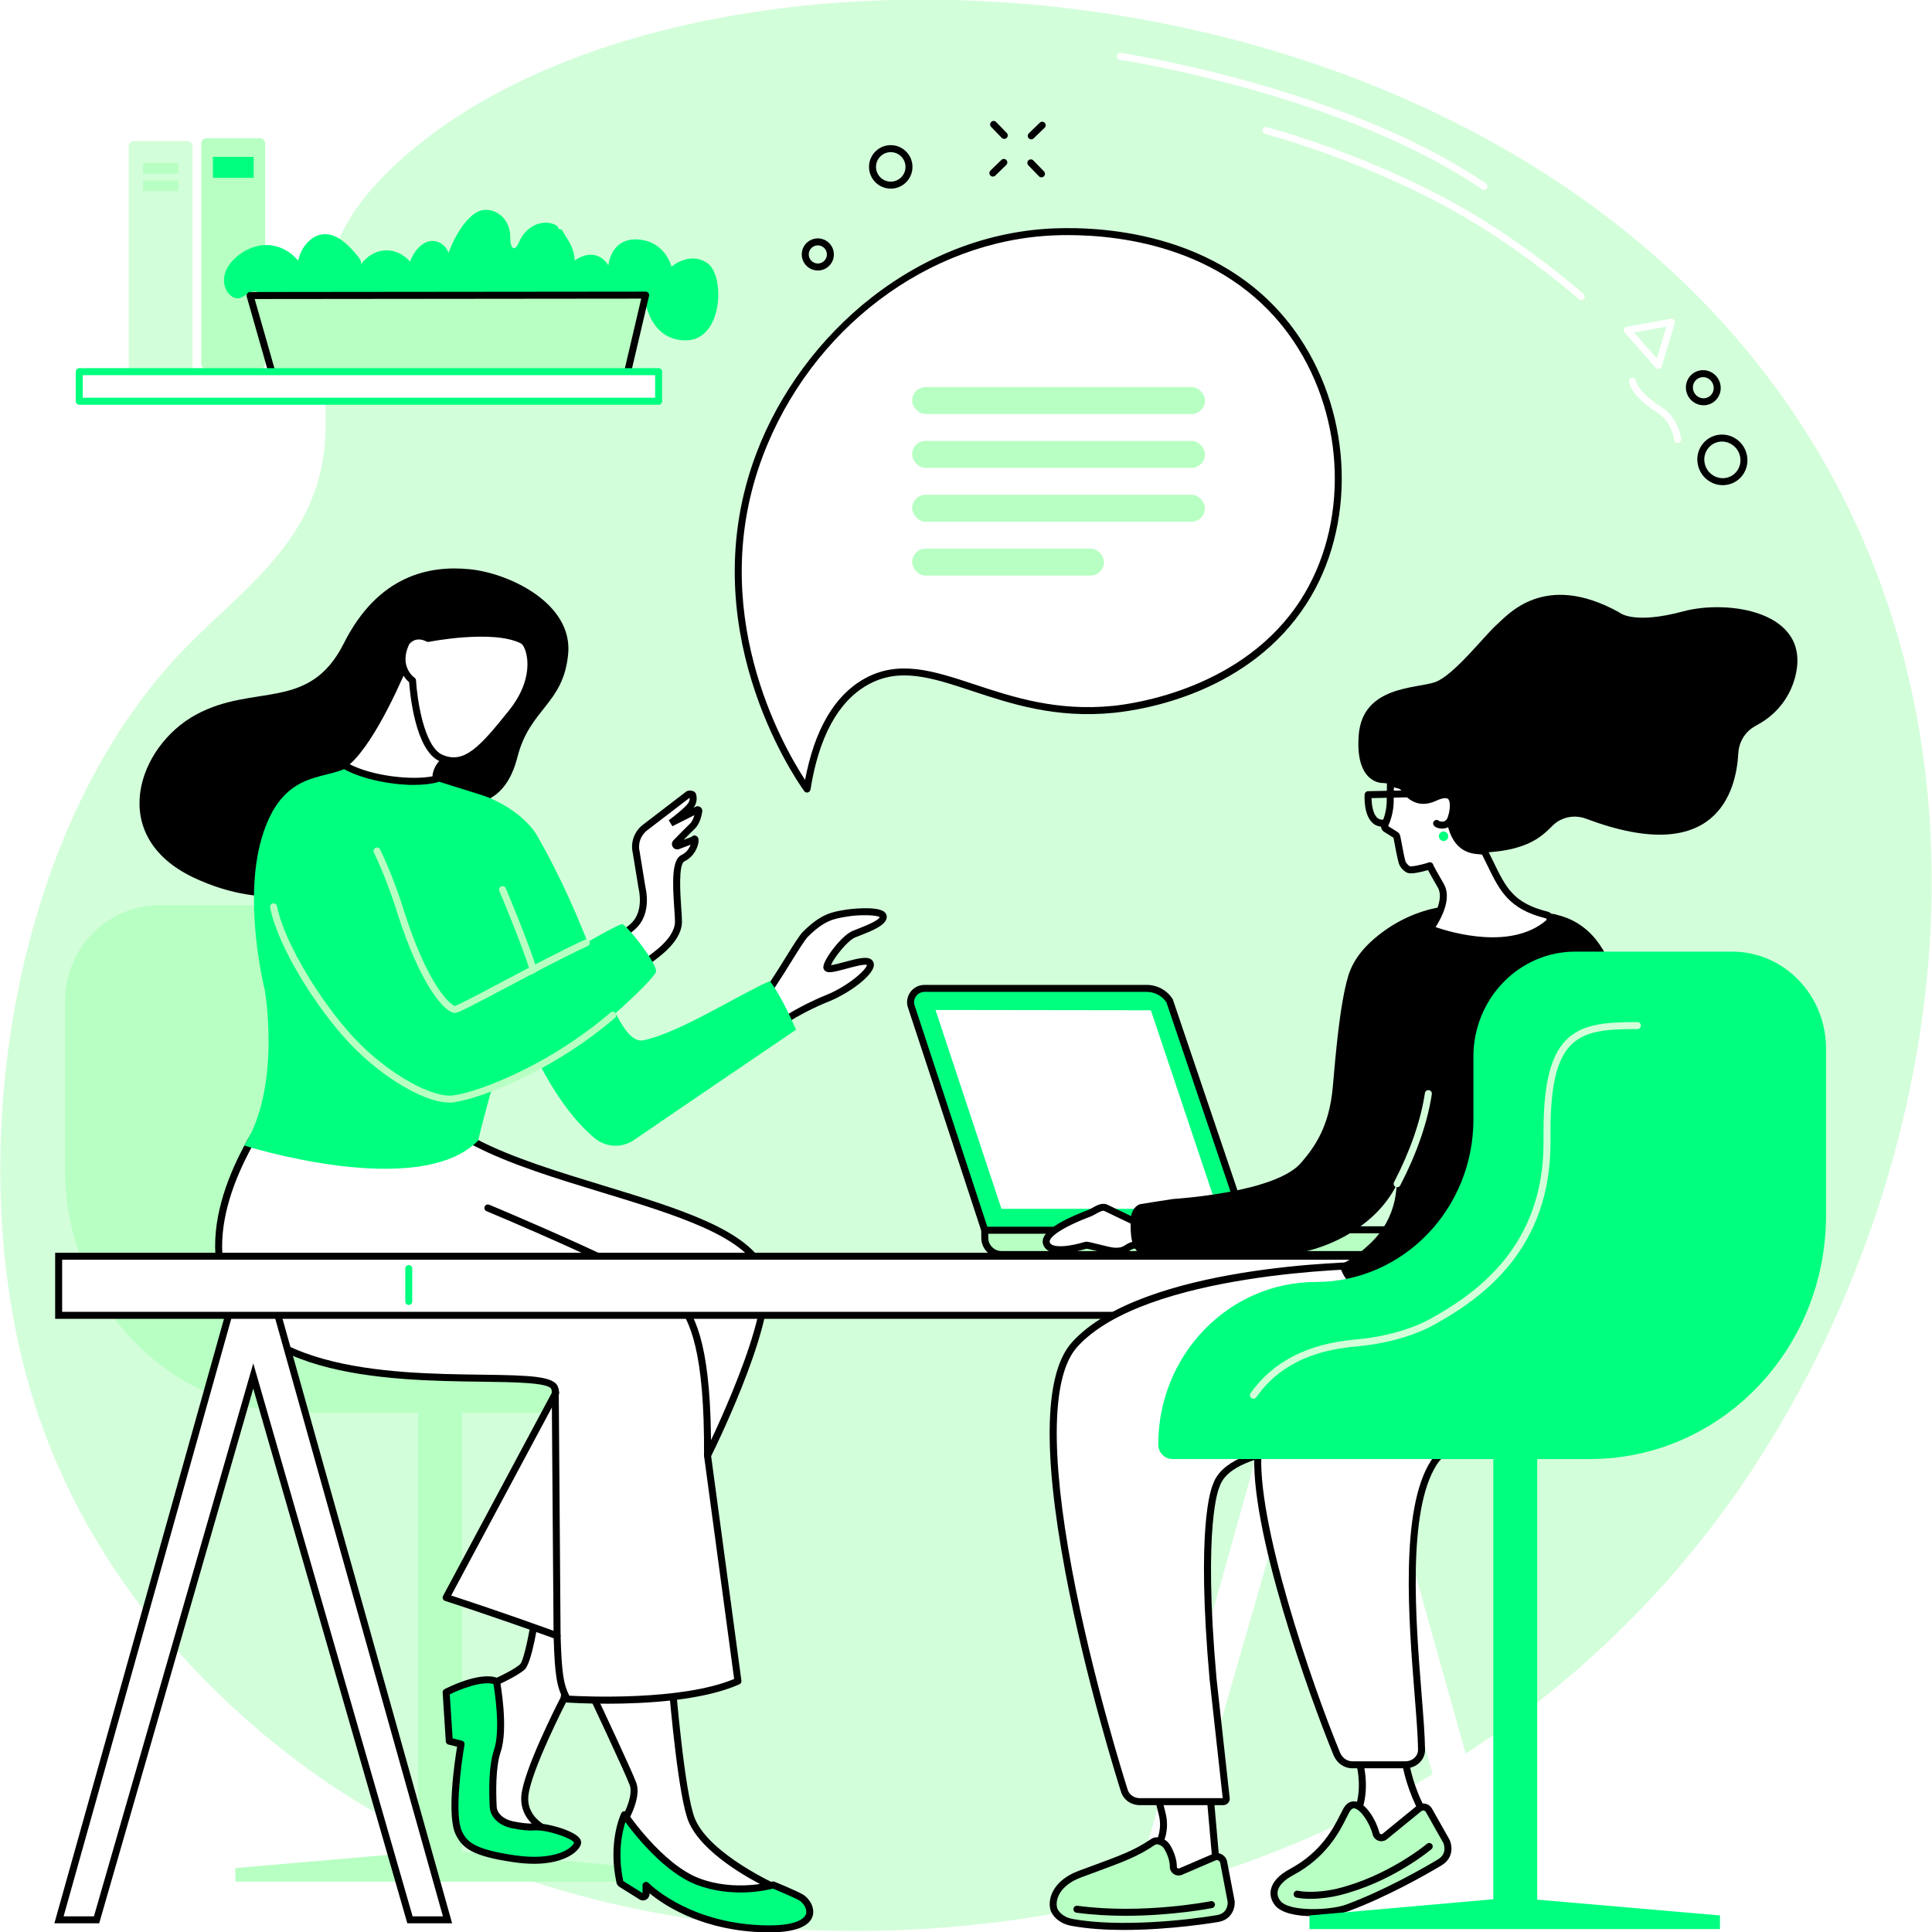
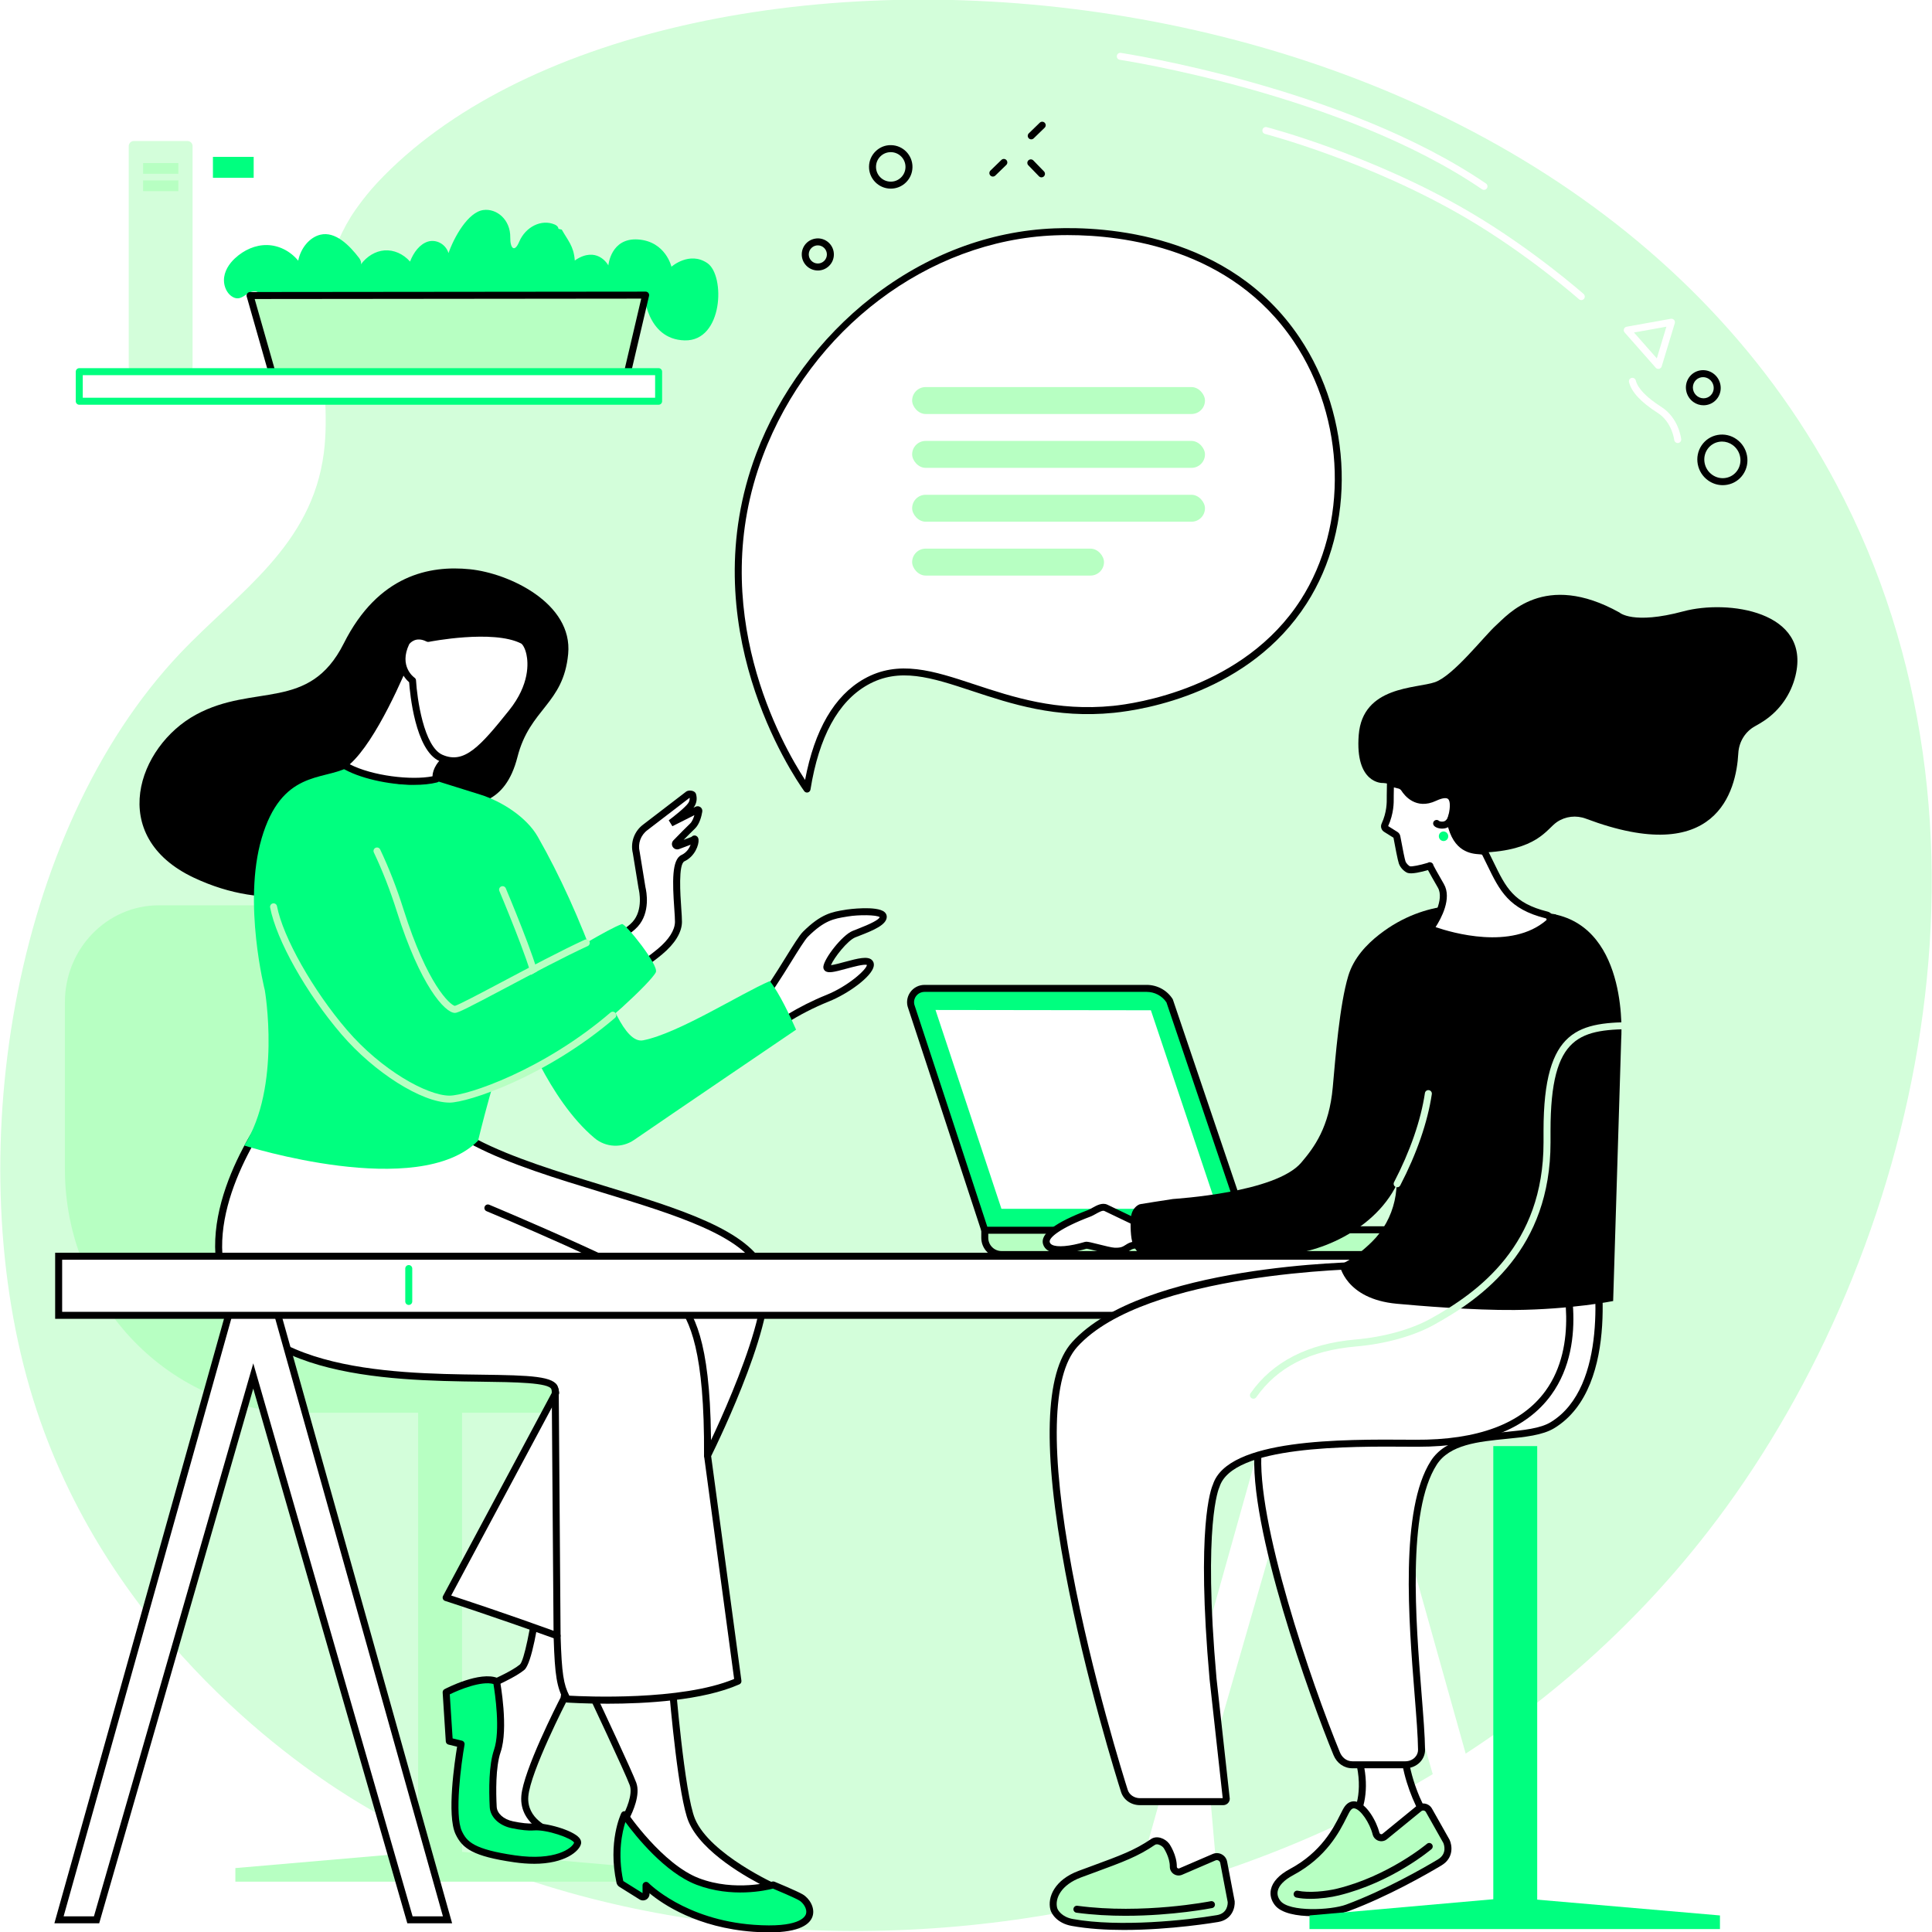
<svg xmlns="http://www.w3.org/2000/svg" width="574" height="574" viewBox="0 0 574 574" fill="none">
  <rect x="0" y="0" width="574" height="574" fill="#808080" stroke="none" />
  <g clip-path="url(#clip0_593_695)">
    <path d="M679.233 -105.233H-105.233V679.233H679.233V-105.233Z" fill="white" />
    <path d="M510.04 451.606C411.052 583.312 217.465 604.552 104.178 534.116C84.567 521.923 30.931 483.43 9.889 415.863C-12.149 345.107 3.189 247.18 53.571 194.047C70.716 175.963 92.666 162.285 96.218 134.5C99.039 112.44 89.352 88.646 104.204 64.456C104.204 64.456 107.414 59.257 112.246 54.12C194.951 -33.797 457.405 -22.227 545.548 143.8C599.688 245.781 569.948 371.908 510.043 451.612L510.04 451.606Z" fill="#D3FEDA" />
    <path d="M124.041 300.201V318.815C124.041 345.493 145.002 367.119 170.861 367.119C196.72 367.119 217.681 388.745 217.681 415.423C217.681 417.802 215.764 419.729 213.401 419.729H89.468C50.706 419.729 19.28 387.308 19.28 347.313V297.772C19.28 281.866 31.779 268.97 47.198 268.97H93.776C110.492 268.97 124.044 282.952 124.044 300.198L124.041 300.201Z" fill="#B7FFC2" />
    <path d="M137.27 415.558H124.226V557.104H137.27V415.558Z" fill="#B7FFC2" />
    <path d="M191.882 555.008L134.158 549.916H128.864L69.929 555.008V559.047H191.882V555.008Z" fill="#B7FFC2" />
    <path d="M175.279 502.056C175.279 502.056 186.663 526.193 188.066 530.011C189.469 533.83 185.882 540.103 185.882 540.103C185.882 540.103 195.861 559.605 219.721 565.058L230.537 560.935C230.537 560.935 210.191 551.898 205.531 540.784C202.287 533.049 199.607 499.464 199.607 499.464L175.282 502.056H175.279Z" fill="white" />
    <path d="M219.721 566.097C219.642 566.097 219.567 566.088 219.489 566.072C195.437 560.575 185.06 540.778 184.96 540.577C184.8 540.263 184.809 539.893 184.982 539.588C185.91 537.957 188.104 533.121 187.093 530.369C185.722 526.638 174.457 502.74 174.341 502.499C174.197 502.194 174.209 501.84 174.376 501.548C174.542 501.256 174.837 501.059 175.17 501.024L199.494 498.432C199.777 498.401 200.053 498.486 200.266 498.664C200.483 498.843 200.614 499.101 200.636 499.38C200.665 499.712 203.341 532.886 206.485 540.379C210.932 550.982 230.757 559.894 230.958 559.981C231.34 560.154 231.585 560.54 231.573 560.957C231.563 561.378 231.297 561.751 230.904 561.899L220.088 566.022C219.969 566.066 219.843 566.091 219.718 566.091L219.721 566.097ZM187.065 540.097C188.76 543.046 198.81 559.081 219.646 563.976L227.895 560.832C222.401 558.108 208.453 550.445 204.571 541.189C201.59 534.082 199.149 506.497 198.656 500.613L176.839 502.935C179.258 508.081 187.812 526.312 189.039 529.654C190.357 533.237 187.925 538.437 187.062 540.097H187.065Z" fill="black" />
    <path d="M185.518 539.149C185.518 539.149 181.599 547.267 184.175 559.137C184.225 559.369 184.37 559.573 184.577 559.702L190.545 563.436C191.147 563.813 191.938 563.392 191.938 562.699V560.151C191.938 560.151 202.673 571.365 223.932 572.9C245.191 574.434 241.297 565.639 237.93 563.696C236.192 562.692 229.721 560.016 229.721 560.016C229.721 560.016 218.566 563.289 207.304 558.993C196.043 554.697 185.521 539.152 185.521 539.152L185.518 539.149Z" fill="#00FF7F" />
    <path d="M228.479 574.114C227.086 574.114 225.551 574.058 223.857 573.935C207.135 572.727 196.88 565.724 192.977 562.488V562.699C192.977 563.392 192.597 564.032 191.985 564.371C191.364 564.716 190.598 564.698 189.993 564.318L184.025 560.584C183.585 560.311 183.271 559.865 183.162 559.36C180.542 547.276 184.417 539.042 184.583 538.697C184.743 538.365 185.073 538.139 185.443 538.114C185.816 538.079 186.171 538.261 186.378 538.569C186.482 538.722 196.852 553.894 207.672 558.023C218.453 562.137 229.317 559.052 229.426 559.018C229.655 558.952 229.897 558.965 230.117 559.056C230.383 559.165 236.669 561.773 238.448 562.799C240.478 563.973 242.198 566.775 241.435 569.263C240.726 571.573 237.823 574.117 228.476 574.117L228.479 574.114ZM191.938 559.112C192.214 559.112 192.487 559.222 192.688 559.432C192.795 559.542 203.439 570.38 224.007 571.864C237.13 572.815 239.147 569.643 239.452 568.651C239.935 567.076 238.551 565.253 237.409 564.597C235.969 563.766 230.98 561.666 229.649 561.111C227.584 561.648 217.383 563.948 206.934 559.962C197.549 556.382 188.857 545.484 185.804 541.339C184.859 544.261 183.413 550.652 185.176 558.855L190.9 562.438V560.154C190.9 559.73 191.157 559.351 191.549 559.191C191.675 559.14 191.806 559.115 191.935 559.115L191.938 559.112Z" fill="black" />
    <path d="M159.91 474.462C159.91 474.462 157.453 493.384 155.115 495.326C152.778 497.268 147.512 499.622 147.512 499.622L139.897 536.696L145.407 543.649L163.428 544.161C163.428 544.161 155.301 541.264 155.925 533.627C156.549 525.989 167.551 504.668 167.551 504.668L171.294 481.35L159.91 474.462Z" fill="white" />
    <path d="M163.428 545.199C163.428 545.199 163.409 545.199 163.399 545.199L145.382 544.688C145.074 544.678 144.789 544.537 144.597 544.296L139.087 537.342C138.896 537.1 138.824 536.79 138.883 536.489L146.499 499.415C146.568 499.088 146.787 498.812 147.092 498.677C147.142 498.655 152.254 496.358 154.453 494.532C155.705 493.493 157.726 483.239 158.884 474.334C158.928 473.985 159.148 473.684 159.464 473.53C159.781 473.377 160.152 473.395 160.453 473.577L171.837 480.465C172.198 480.685 172.392 481.102 172.327 481.516L168.583 504.834C168.564 504.944 168.53 505.047 168.48 505.144C168.37 505.355 157.566 526.369 156.964 533.715C156.414 540.449 163.481 543.078 163.782 543.188C164.262 543.36 164.545 543.856 164.451 544.358C164.356 544.848 163.93 545.202 163.431 545.202L163.428 545.199ZM145.921 542.626L159.367 543.009C157.026 541.198 154.513 538.152 154.889 533.545C155.501 526.046 165.489 506.412 166.553 504.341L170.158 481.877L160.729 476.172C159.941 481.886 158.005 494.278 155.777 496.126C153.76 497.802 149.809 499.706 148.422 500.35L141.011 536.432L145.918 542.629L145.921 542.626Z" fill="black" />
    <path d="M147.516 499.531C147.516 499.531 150.089 513.378 147.751 520.216C146.201 524.744 146.295 532.275 146.533 536.84C146.662 539.313 148.943 541.447 152.2 542.128C154.347 542.576 156.722 542.925 158.511 542.78C162.722 542.438 172.076 545.516 171.608 547.566C171.141 549.618 165.762 554.117 152.897 552.254C140.28 550.427 137.973 548.03 136.291 544.487C133.386 538.368 136.994 518.161 136.994 518.161L133.486 517.307L132.551 502.776C132.551 502.776 142.608 497.476 147.522 499.528L147.516 499.531Z" fill="#00FF7F" />
    <path d="M158.627 553.731C156.854 553.731 154.899 553.593 152.746 553.283C140.48 551.507 137.364 549.175 135.35 544.936C132.677 539.306 135.115 523.115 135.805 518.945L133.238 518.32C132.796 518.214 132.476 517.831 132.447 517.379L131.512 502.848C131.487 502.44 131.704 502.054 132.065 501.862C132.495 501.636 142.614 496.355 147.917 498.574C148.24 498.709 148.473 498.997 148.538 499.343C148.645 499.92 151.133 513.538 148.733 520.555C147.214 524.995 147.352 532.632 147.569 536.79C147.672 538.795 149.618 540.533 152.411 541.117C154.94 541.644 157.017 541.864 158.426 541.751C162.091 541.446 170.058 543.681 172.069 546.003C172.7 546.731 172.716 547.383 172.622 547.804C172.135 549.934 167.956 553.738 158.63 553.738L158.627 553.731ZM134.468 516.482L137.236 517.156C137.769 517.285 138.108 517.806 138.014 518.349C137.029 523.878 134.964 539.275 137.23 544.048C138.689 547.123 140.678 549.439 153.048 551.23C164.971 552.956 170.033 549.093 170.573 547.437C169.863 546.141 162.48 543.502 158.598 543.819C156.973 543.95 154.751 543.725 151.993 543.15C148.265 542.372 145.658 539.859 145.501 536.9C145.225 531.638 145.222 524.417 146.772 519.883C148.727 514.163 147.051 503.001 146.602 500.315C143.044 499.333 136.574 501.947 133.63 503.397L134.471 516.485L134.468 516.482Z" fill="black" />
    <path d="M164.808 412.452C162 403.452 71.347 423.017 65.241 374.882C62.2 350.931 84.052 324.943 84.052 324.943L122.717 317.604C124.521 351.577 216.131 352.44 226.637 377.584C231.62 389.508 210.207 432.446 210.207 432.446L219.247 499.465C202.096 507.102 168.483 504.784 168.483 504.784C166.465 500.987 165.866 497.887 165.508 485.988C147.145 479.329 132.545 474.641 132.545 474.641L165.11 413.823C165.022 413.277 164.921 412.81 164.808 412.449V412.452Z" fill="white" />
    <path d="M180.35 506.173C173.682 506.173 168.922 505.86 168.414 505.825C168.056 505.8 167.736 505.593 167.57 505.276C165.42 501.234 164.849 497.871 164.498 486.728C146.671 480.28 132.375 475.68 132.231 475.633C131.939 475.538 131.701 475.319 131.585 475.033C131.468 474.748 131.487 474.425 131.632 474.155L164.027 413.653C163.961 413.289 163.889 412.991 163.82 412.762C163.199 410.767 152.935 410.632 143.013 410.503C115.18 410.139 68.592 409.527 64.215 375.017C61.155 350.893 82.358 325.354 83.261 324.278C83.415 324.096 83.629 323.97 83.864 323.926L122.529 316.587C122.824 316.53 123.128 316.606 123.363 316.791C123.599 316.976 123.743 317.255 123.759 317.553C124.716 335.596 152.527 344.078 179.421 352.283C201.681 359.073 222.708 365.487 227.597 377.192C232.542 389.028 213.307 428.527 211.28 432.628L220.276 499.333C220.339 499.791 220.091 500.234 219.671 500.419C208.814 505.254 191.778 506.177 180.35 506.177V506.173ZM169.132 503.786C173.576 504.04 202.434 505.376 218.114 498.825L209.181 432.587C209.153 432.38 209.187 432.17 209.281 431.985C209.495 431.558 230.427 389.338 225.683 377.985C221.171 367.182 200.596 360.906 178.816 354.263C151.799 346.023 123.881 337.51 121.782 318.837L84.62 325.89C82.308 328.755 63.493 352.848 66.273 374.75C70.424 407.469 115.88 408.065 143.038 408.42C157.688 408.611 164.777 408.849 165.8 412.138C165.922 412.533 166.032 413.029 166.136 413.653C166.173 413.879 166.136 414.108 166.026 414.309L134.048 474.032C137.895 475.284 150.657 479.495 165.866 485.005C166.264 485.15 166.537 485.526 166.55 485.95C166.892 497.318 167.454 500.437 169.135 503.776L169.132 503.786Z" fill="black" />
    <path d="M210.21 433.488H210.204C209.63 433.485 209.168 433.017 209.171 432.443C209.363 401.569 204.982 392.153 200.677 387.016C196.72 382.297 158.821 365.801 144.553 359.845C144.023 359.626 143.775 359.017 143.995 358.487C144.214 357.959 144.82 357.705 145.353 357.928C147.465 358.81 197.178 379.611 202.268 385.682C207.047 391.384 211.443 400.995 211.249 432.456C211.246 433.027 210.781 433.488 210.21 433.488Z" fill="black" />
    <path d="M165.511 487.029C164.94 487.029 164.476 486.571 164.472 486L163.923 413.042C163.92 412.467 164.381 412 164.953 411.997C165.555 412.003 165.994 412.455 166.001 413.026L166.55 485.984C166.553 486.559 166.092 487.026 165.521 487.029H165.511Z" fill="black" />
    <path d="M135.052 239.697C140.706 238.972 150.051 239.392 153.732 224.927C157.412 210.464 167.403 209.262 168.806 194.273C170.209 179.286 151.347 170.3 139.542 169.117C127.738 167.934 112.397 170.758 102.136 191.163C91.875 211.569 75.533 202.927 58.228 212.325C40.922 221.723 31.549 248.502 57.609 260.771C101.157 281.27 135.052 239.697 135.052 239.697Z" fill="black" />
    <path d="M239.298 277.558C237.042 279.802 229.787 293.285 225.868 297.314C224.842 298.369 222.238 300.641 218.842 303.568C221.61 305.755 223.668 306.665 226.408 308.761C228.319 305.642 237.331 300 245.881 296.568C252.819 293.784 260.152 287.587 258.304 285.943C256.459 284.299 245.414 289.413 245.649 287.276C245.885 285.139 250.927 278.66 253.685 277.536C256.243 276.495 262.349 274.477 262.415 272.393C262.484 270.31 254.225 270.834 251.812 271.239C247.78 271.913 244.72 272.158 239.292 277.558H239.298Z" fill="white" />
    <path d="M226.408 309.8C226.182 309.8 225.959 309.724 225.777 309.586C224.506 308.614 223.408 307.92 222.247 307.183C220.989 306.386 219.69 305.561 218.199 304.384C217.954 304.192 217.81 303.901 217.804 303.593C217.797 303.282 217.929 302.987 218.165 302.784C221.108 300.245 224.07 297.678 225.124 296.592C227.246 294.409 230.446 289.25 233.27 284.697C235.627 280.897 237.491 277.894 238.564 276.824C243.939 271.477 247.218 270.94 251.012 270.322L251.646 270.219C251.73 270.203 260.507 268.973 262.798 270.978C263.243 271.367 263.475 271.882 263.457 272.431C263.381 274.722 259.726 276.316 255.32 278.016C254.856 278.195 254.435 278.358 254.081 278.503C251.79 279.435 247.799 284.521 246.873 286.755C247.836 286.639 249.593 286.159 250.849 285.82C255.075 284.669 257.736 284.05 258.998 285.174C259.515 285.632 259.726 286.294 259.597 287.031C259.051 290.154 251.984 295.24 246.27 297.534C237.076 301.224 228.89 306.7 227.293 309.307C227.139 309.558 226.888 309.731 226.596 309.787C226.533 309.8 226.47 309.806 226.405 309.806L226.408 309.8ZM220.493 303.518C221.488 304.243 222.404 304.823 223.361 305.429C224.265 306.003 225.193 306.59 226.201 307.315C229.122 303.938 237.453 298.833 245.498 295.604C251.903 293.031 257.444 288.098 257.56 286.689C256.745 286.36 253.28 287.304 251.398 287.819C247.808 288.798 246.041 289.228 245.106 288.431C244.745 288.12 244.57 287.659 244.623 287.166C244.896 284.687 250.218 277.834 253.302 276.579C253.666 276.432 254.099 276.265 254.576 276.08C258.841 274.436 261.122 273.225 261.364 272.481C260.403 271.781 255.113 271.744 251.991 272.268L251.351 272.374C247.767 272.961 244.937 273.422 240.032 278.302C239.132 279.199 237.142 282.403 235.04 285.795C232.159 290.439 228.896 295.701 226.618 298.045C225.699 298.99 223.665 300.785 220.496 303.524L220.493 303.518Z" fill="black" />
    <path d="M77.714 249.12C83.647 228.865 95.785 231.88 103.196 228.068C103.341 227.993 103.485 227.908 103.626 227.817C111.261 231.915 121.685 235.197 129.611 231.451C129.605 231.789 129.611 231.984 129.611 231.984L142.702 236.079C149.088 238.078 156.468 242.785 159.778 248.602C166.446 260.313 172.145 272.999 177.561 287.712C180.582 295.924 185.509 310.173 191.069 309.081C201.556 307.023 219.856 295.309 228.717 291.475C231.491 294.939 234.874 302.122 236.515 305.922C230.992 309.671 201.506 329.672 188.386 338.681C184.797 341.147 179.999 340.937 176.66 338.144C162.838 326.581 154.613 303.527 154.613 303.527L151.224 309.176C147.839 314.824 142.043 338.885 142.043 338.885C124.371 356.821 72.564 340.335 72.564 340.335C83.654 322.907 78.68 294.208 78.68 294.208C78.68 294.208 72.097 268.314 77.72 249.123L77.714 249.12Z" fill="#00FF7F" />
    <path d="M185.568 289.887C190.209 287.198 193.636 284.766 196.074 282.726C198.063 281.06 201.509 277.731 201.568 273.925C201.628 270.115 199.623 256.481 202.908 254.953C206.743 253.171 207 248.003 206.037 249.54C206.03 249.54 206.024 249.534 206.018 249.531L201.405 251.276C200.856 251.483 200.407 250.802 200.815 250.384C202.4 248.753 204.665 246.437 205.704 245.467C206.931 244.319 207.436 242.094 207.618 240.98C207.665 240.695 207.367 240.478 207.11 240.61L199.293 244.545C199.293 244.545 204.173 240.917 205.356 239.148C206.103 238.031 205.98 236.907 205.792 236.229C205.701 235.9 204.734 235.831 204.458 236.035L191.737 245.787C189.4 247.513 188.333 250.472 189.026 253.29L190.736 263.758C191.301 266.052 191.794 271.176 188.7 274.599C186.604 276.921 182.998 278.635 177.215 281.634L185.562 289.884L185.568 289.887Z" fill="white" />
    <path d="M185.402 291.183L175.474 281.374L178.483 279.814C183.118 277.423 186.18 275.842 187.931 273.903C191.166 270.326 189.886 264.64 189.729 264.006L189.714 263.924L188.013 253.494C187.238 250.271 188.458 246.92 191.126 244.95L203.831 235.21C204.436 234.764 205.362 234.852 205.842 235.015C206.511 235.244 206.727 235.699 206.796 235.947C207.169 237.271 206.966 238.614 206.225 239.722C206.168 239.81 206.103 239.898 206.03 239.992L206.645 239.681C207.119 239.446 207.672 239.49 208.098 239.804C208.522 240.114 208.732 240.629 208.647 241.147C208.431 242.468 207.854 244.881 206.42 246.227C205.695 246.905 204.336 248.279 203.112 249.525L205.419 248.652C205.864 248.179 206.335 248.188 206.602 248.251C206.796 248.295 207.442 248.517 207.54 249.449C207.7 250.99 206.438 254.46 203.351 255.895C201.49 256.757 202.127 265.889 202.4 269.789C202.519 271.509 202.626 272.996 202.61 273.94C202.56 277.034 200.533 280.351 196.742 283.523C193.94 285.871 190.357 288.315 186.089 290.788L185.402 291.186V291.183ZM178.966 281.904L185.732 288.591C189.591 286.316 192.845 284.079 195.409 281.933C198.722 279.159 200.495 276.382 200.533 273.909C200.545 273.052 200.445 271.609 200.329 269.936C199.777 262.029 199.557 255.37 202.475 254.015C204 253.306 204.813 251.975 205.196 250.962L201.779 252.255C201.076 252.518 200.301 252.267 199.89 251.64C199.479 251.015 199.557 250.202 200.078 249.666C201.75 247.946 203.959 245.687 205.001 244.714C205.638 244.118 206.046 243.086 206.297 242.185L199.767 245.474L198.682 243.713C199.999 242.734 203.611 239.901 204.499 238.573C204.863 238.028 204.935 237.478 204.891 237.017L192.378 246.613C190.357 248.103 189.447 250.626 190.04 253.045L190.056 253.127L191.756 263.557C192.073 264.869 193.3 271.069 189.472 275.302C187.467 277.521 184.269 279.171 179.434 281.666L178.963 281.907L178.966 281.904Z" fill="black" />
    <path d="M154.773 305.018C154.519 305.018 154.265 304.927 154.067 304.738C153.647 304.349 153.622 303.69 154.014 303.273C154.099 303.179 159.119 297.631 158.078 290.954C157.296 285.949 148.451 264.932 148.363 264.721C148.14 264.194 148.388 263.582 148.915 263.363C149.445 263.14 150.054 263.388 150.274 263.915C150.641 264.79 159.308 285.381 160.127 290.637C161.332 298.35 155.771 304.434 155.533 304.691C155.329 304.911 155.05 305.024 154.773 305.024V305.018Z" fill="#B7FFC2" />
    <path d="M174.206 307.619C176.808 307.017 193.397 291.924 194.85 288.855C195.826 286.79 185.747 274.195 184.771 274.543C176.343 277.54 139.454 303.032 134.66 298.259C129.159 292.79 125.682 289.934 118.258 266.41C110.831 242.885 101.787 235.932 101.787 235.932C101.787 235.932 80.729 241.781 79.898 265.556C79.898 265.556 79.163 274.483 97.711 303.983C109.849 323.29 128.924 339.255 167.887 312.354L174.203 307.626L174.206 307.619Z" fill="#00FF7F" />
    <path d="M133.546 327.589H133.511C125.262 327.539 111.185 318.636 101.467 307.318C91.037 295.171 82.116 279.313 80.255 269.614C80.149 269.052 80.516 268.506 81.081 268.399C81.639 268.289 82.188 268.66 82.295 269.224C84.068 278.456 92.989 294.252 103.043 305.966C113.366 317.99 126.903 325.474 133.524 325.515H133.558C138.833 325.515 161.388 317.968 181.376 300.829C181.812 300.456 182.468 300.506 182.842 300.942C183.215 301.378 183.165 302.034 182.729 302.407C162.336 319.892 139.04 327.592 133.549 327.592L133.546 327.589Z" fill="#B7FFC2" />
    <path d="M135.149 300.936C132.159 300.936 124.829 292.743 117.888 270.759C115.933 264.565 113.639 258.678 111.072 253.271C110.828 252.754 111.047 252.136 111.565 251.888C112.083 251.643 112.701 251.863 112.949 252.38C115.556 257.875 117.885 263.846 119.868 270.134C126.978 292.661 133.699 298.519 135.124 298.852C136.316 298.532 142.9 295.046 149.27 291.67C157.117 287.509 166.889 282.334 173.748 279.187C174.269 278.949 174.887 279.178 175.126 279.699C175.364 280.219 175.135 280.838 174.614 281.076C167.808 284.198 158.068 289.357 150.242 293.505C139.034 299.445 136.091 300.939 135.149 300.939V300.936Z" fill="#B7FFC2" />
    <path d="M102.073 227.217C111.21 220.731 121.876 193.341 121.876 193.341C139.803 205.767 135.137 224.5 135.137 224.5C131.468 225.124 129.027 229.26 129.608 231.45C122.635 233.251 108.823 231.422 102.07 227.217H102.073Z" fill="white" />
    <path d="M123.015 233.192C115.569 233.192 106.507 231.203 101.524 228.099C101.229 227.914 101.044 227.597 101.034 227.249C101.025 226.901 101.188 226.571 101.47 226.37C110.25 220.138 120.803 193.238 120.91 192.965C121.026 192.666 121.27 192.44 121.575 192.349C121.879 192.258 122.209 192.309 122.469 192.491C140.772 205.177 136.194 224.56 136.147 224.751C136.047 225.153 135.72 225.454 135.316 225.523C133.831 225.777 132.378 226.81 131.428 228.287C130.747 229.342 130.43 230.481 130.615 231.184C130.684 231.45 130.646 231.736 130.508 231.974C130.37 232.213 130.141 232.386 129.871 232.455C127.929 232.957 125.566 233.189 123.015 233.189V233.192ZM103.918 227.07C110.655 230.54 122.218 231.877 128.488 230.641C128.516 229.558 128.93 228.325 129.677 227.164C130.81 225.401 132.454 224.145 134.258 223.637C134.867 220.411 136.712 205.67 122.347 194.963C120.226 200.2 111.835 220.073 103.915 227.073L103.918 227.07Z" fill="black" />
    <path d="M155.285 190.247C157.541 191.393 160.648 200.973 152.065 211.682C143.48 222.392 138.318 228.42 131.004 225.181C123.687 221.943 122.563 202.196 122.563 202.196C122.563 202.196 117.05 198.352 120.674 190.872C120.674 190.872 122.933 187.502 127.201 189.673C127.201 189.673 146.533 185.807 155.288 190.247H155.285Z" fill="white" />
    <path d="M134.823 227.092C133.467 227.092 132.065 226.788 130.581 226.129C123.332 222.922 121.779 205.808 121.556 202.708C120.235 201.534 116.394 197.32 119.736 190.417C119.758 190.373 119.78 190.332 119.808 190.291C120.74 188.901 123.489 186.818 127.339 188.584C130.082 188.066 147.334 185.048 155.752 189.318C156.929 189.915 157.933 191.662 158.435 193.988C159.019 196.686 159.643 203.878 152.872 212.332C146.198 220.659 141.042 227.092 134.82 227.092H134.823ZM121.569 191.405C118.443 197.957 122.962 201.211 123.156 201.346C123.417 201.528 123.583 201.82 123.599 202.14C123.903 207.455 125.902 221.789 131.421 224.237C137.948 227.123 142.708 221.698 151.253 211.039C157.469 203.285 156.929 196.843 156.408 194.433C155.975 192.431 155.2 191.374 154.814 191.179C146.48 186.949 127.593 190.658 127.402 190.696C127.173 190.743 126.937 190.708 126.727 190.602C123.586 189.008 121.885 190.978 121.565 191.408L121.569 191.405Z" fill="black" />
    <path d="M423.908 372.723H297.546C294.804 372.723 292.579 370.498 292.579 367.756V365.371H428.875V367.756C428.875 370.498 426.651 372.723 423.908 372.723Z" fill="#B7FFC2" />
    <path d="M423.908 373.762H297.546C294.236 373.762 291.541 371.066 291.541 367.756V365.371C291.541 364.797 292.005 364.333 292.579 364.333H428.876C429.45 364.333 429.914 364.797 429.914 365.371V367.756C429.914 371.066 427.219 373.762 423.908 373.762ZM293.618 366.41V367.759C293.618 369.924 295.381 371.688 297.546 371.688H423.908C426.073 371.688 427.837 369.924 427.837 367.759V366.41H293.618Z" fill="black" />
    <path d="M292.576 365.503H370.565L347.492 297.333C346.008 295.039 343.425 293.649 340.648 293.649H274.722C271.731 293.649 269.805 296.567 270.781 299.14C271.17 300.163 292.576 365.503 292.576 365.503Z" fill="#00FF7F" />
    <path d="M370.568 366.542H292.579C292.131 366.542 291.732 366.253 291.591 365.826C284.214 343.315 270.169 300.48 269.811 299.507C269.23 297.973 269.45 296.235 270.398 294.857C271.383 293.429 272.958 292.61 274.722 292.61H340.648C343.795 292.61 346.679 294.164 348.364 296.768C348.411 296.84 348.449 296.919 348.477 297L371.55 365.17C371.657 365.487 371.606 365.836 371.409 366.109C371.214 366.382 370.9 366.542 370.565 366.542H370.568ZM293.329 364.464H369.118L346.551 297.794C345.242 295.849 343.046 294.688 340.648 294.688H274.722C273.652 294.688 272.698 295.18 272.108 296.037C271.546 296.853 271.411 297.876 271.753 298.773C272.127 299.762 290.882 356.987 293.329 364.464Z" fill="black" />
    <path d="M297.531 359.14H361.703L341.928 300.151L277.941 300.063L297.531 359.14Z" fill="white" />
    <path d="M438.518 571.683L391.965 410.129L345.408 571.683H334.25L385.4 389.385L398.523 389.366L449.68 571.683H438.518Z" fill="white" />
    <path d="M121.801 570.381L75.244 408.799L28.688 570.381H17.529L68.683 388.058L81.802 388.039L132.959 570.381H121.801Z" fill="white" />
    <path d="M134.33 571.419H121.019L75.244 412.552L29.469 571.419H16.158L67.892 387.022L82.587 387L134.327 571.419H134.33ZM122.582 569.342H131.591L81.018 389.081L69.471 389.097L18.901 569.345H27.91L75.247 405.053L122.585 569.345L122.582 569.342Z" fill="black" />
    <path d="M17.426 390.788L448.465 390.788V373.232L17.426 373.232V390.788Z" fill="white" />
    <path d="M449.504 391.826H16.387V372.193H449.504V391.826ZM18.465 389.749H447.427V374.27H18.465V389.749Z" fill="black" />
    <path d="M121.443 387.703C120.869 387.703 120.404 387.239 120.404 386.665V376.89C120.404 376.316 120.869 375.852 121.443 375.852C122.017 375.852 122.482 376.316 122.482 376.89V386.665C122.482 387.239 122.017 387.703 121.443 387.703Z" fill="#00FF7F" />
    <path d="M359.202 529.729L361.7 558.152L334.915 560.976L343.231 549.592C345.452 546.552 346.212 542.679 345.305 539.021L343.03 529.846L359.199 529.729H359.202Z" fill="white" />
-     <path d="M332.697 562.257L342.396 548.984C344.442 546.185 345.135 542.645 344.301 539.272L341.712 528.817L360.156 528.682L362.827 559.075L332.7 562.254L332.697 562.257ZM344.36 530.878L346.315 538.776C347.297 542.746 346.481 546.913 344.072 550.211L337.137 559.703L360.577 557.23L358.252 530.778L344.357 530.878H344.36Z" fill="black" />
    <path d="M363.554 553.295L365.789 564.986C365.789 564.986 366.102 569.26 361.756 570.007C356.108 570.977 334.128 573.995 318.551 571.165C314.98 570.515 313.374 568.272 313.076 567.098C312.254 563.86 314.328 559.219 320.842 556.806C332.468 552.501 336.901 551.092 342.559 547.251C343.817 546.398 345.713 547.305 346.569 548.44C346.569 548.44 348.618 551.443 348.59 554.597C348.581 555.73 349.751 556.489 350.79 556.043L360.708 551.776C361.923 551.255 363.303 551.992 363.554 553.295Z" fill="#B7FFC2" />
    <path d="M333.983 573.393C328.668 573.393 323.249 573.07 318.366 572.182C314.161 571.419 312.407 568.686 312.068 567.349C311.13 563.65 313.361 558.466 320.484 555.827C321.799 555.341 323.023 554.889 324.165 554.469C333.023 551.211 337.068 549.721 341.982 546.385C343.701 545.218 346.174 546.178 347.404 547.807C347.523 547.983 349.666 551.158 349.635 554.6C349.635 554.842 349.779 554.977 349.867 555.036C349.942 555.087 350.14 555.19 350.385 555.084L360.304 550.816C361.17 550.443 362.146 550.484 362.98 550.926C363.818 551.372 364.402 552.159 364.581 553.094L366.815 564.786C366.821 564.824 366.827 564.864 366.83 564.905C366.962 566.709 366.109 570.308 361.938 571.024C361.179 571.156 347.95 573.39 333.986 573.39L333.983 573.393ZM343.717 547.951C343.5 547.951 343.306 547.998 343.146 548.108C338.022 551.588 333.902 553.1 324.88 556.42C323.738 556.841 322.517 557.289 321.203 557.776C315.285 559.966 313.364 564.011 314.08 566.838C314.249 567.506 315.47 569.546 318.736 570.139C332.612 572.662 352.829 570.484 361.581 568.981C364.728 568.441 364.775 565.639 364.753 565.109L362.535 553.49C362.475 553.179 362.281 552.912 362.001 552.765C361.838 552.68 361.512 552.561 361.12 552.73L351.201 556.998C350.382 557.349 349.453 557.264 348.712 556.772C347.978 556.282 347.545 555.466 347.555 554.588C347.58 551.792 345.735 549.053 345.716 549.024C345.273 548.438 344.404 547.951 343.717 547.951Z" fill="black" />
    <path d="M334.435 569.185C329.747 569.185 324.767 568.934 319.816 568.266C319.248 568.191 318.849 567.667 318.925 567.099C319 566.531 319.527 566.123 320.092 566.207C339.581 568.834 359.522 564.89 359.72 564.849C360.288 564.739 360.831 565.1 360.944 565.662C361.057 566.223 360.693 566.772 360.131 566.885C359.981 566.917 348.524 569.182 334.432 569.182L334.435 569.185Z" fill="black" />
    <path d="M417.269 520.912C417.83 528.051 421.272 536.313 424.106 540.536L411.542 550.079L402.034 540.652C404.256 537.612 406.239 530.492 403.249 521.1L417.269 520.912Z" fill="white" />
    <path d="M411.451 551.45L400.669 540.762L401.196 540.041C403.007 537.565 405.263 530.856 402.257 521.418L401.833 520.084L418.226 519.864L418.301 520.834C418.834 527.596 422.132 535.736 424.966 539.959L425.512 540.772L411.451 551.45ZM403.371 540.515L411.633 548.704L422.713 540.289C419.945 535.82 417.052 528.506 416.324 521.964L404.635 522.12C406.932 530.417 405.523 536.978 403.374 540.515H403.371Z" fill="black" />
    <path d="M424.533 537.838L429.735 547.051C429.735 547.051 431.596 551.017 427.721 553.336C424.065 555.523 412.195 562.411 400.283 566.835C395.771 568.511 382.652 569.39 379.564 565.354C377.49 562.643 378.287 559.113 383.709 556.204C395.828 549.706 398.645 539.636 400.387 537.28C403.048 533.684 407.591 539.972 408.825 544.764C409.12 545.912 410.491 546.37 411.407 545.623L421.624 537.286C422.556 536.527 423.94 536.79 424.533 537.838Z" fill="#B7FFC2" />
    <path d="M390.048 569.295C385.338 569.295 380.621 568.448 378.739 565.985C377.644 564.554 377.248 562.95 377.593 561.35C378.08 559.097 380.025 557.001 383.22 555.288C392.611 550.255 396.254 542.984 398.212 539.081C398.736 538.036 399.15 537.207 399.555 536.661C400.418 535.497 401.592 534.989 402.859 535.24C406.013 535.855 408.934 541.017 409.832 544.506C409.904 544.788 410.124 544.889 410.215 544.92C410.324 544.958 410.541 544.992 410.751 544.82L420.968 536.483C421.649 535.927 422.531 535.701 423.397 535.864C424.26 536.028 425.003 536.561 425.436 537.327L430.639 546.543C430.652 546.564 430.664 546.59 430.674 546.612C431.455 548.278 431.957 552.015 428.251 554.227C423.833 556.869 412.301 563.478 400.644 567.808C398.47 568.614 394.259 569.295 390.048 569.295ZM402.235 537.254C401.953 537.254 401.607 537.377 401.222 537.898C400.923 538.299 400.525 539.093 400.064 540.013C398.002 544.123 394.168 551.773 384.199 557.12C381.56 558.536 379.975 560.151 379.624 561.789C379.407 562.79 379.664 563.779 380.389 564.723C382.972 568.1 395.382 567.547 399.922 565.862C411.42 561.595 422.819 555.059 427.187 552.448C430.055 550.732 429.001 547.97 428.806 547.525L423.629 538.353C423.45 538.036 423.165 537.939 423.014 537.91C422.86 537.885 422.565 537.866 422.283 538.095L412.066 546.433C411.363 547.007 410.428 547.18 409.568 546.897C408.702 546.615 408.05 545.915 407.82 545.027C406.907 541.469 404.25 537.631 402.461 537.283C402.392 537.27 402.317 537.261 402.235 537.261V537.254Z" fill="black" />
    <path d="M389.279 564.143C387.801 564.143 386.383 564.033 385.162 563.773C384.6 563.654 384.243 563.101 384.365 562.54C384.484 561.978 385.04 561.623 385.598 561.743C388.796 562.427 393.901 561.94 397.29 561.109C412.493 557.375 423.842 547.889 423.955 547.795C424.395 547.424 425.047 547.481 425.418 547.917C425.788 548.356 425.731 549.009 425.295 549.379C424.818 549.781 413.456 559.276 397.786 563.126C395.445 563.701 392.244 564.146 389.282 564.146L389.279 564.143Z" fill="black" />
    <path d="M373.822 430.595C371.791 452.843 390.305 504.451 397.145 521.047C397.911 522.908 399.609 524.32 401.777 524.32H417.542C420.209 524.32 422.364 522.315 422.339 519.852C422.164 502.358 414.231 452.987 425.96 434.624C432.751 423.993 452.921 428.48 461.236 423.422C481.196 411.278 473.681 371.732 473.681 371.732C473.681 371.732 376.649 399.574 373.818 430.598L373.822 430.595Z" fill="white" />
    <path d="M417.545 525.356H401.78C399.326 525.356 397.183 523.856 396.188 521.44C389.455 505.107 370.706 453.342 372.789 430.498C375.651 399.129 469.411 371.873 473.399 370.728L474.494 370.414L474.707 371.531C475.021 373.175 482.122 411.928 461.782 424.304C458.299 426.425 453.059 426.943 447.511 427.495C439.237 428.317 430.68 429.167 426.842 435.18C418.031 448.974 420.626 481.582 422.342 503.158C422.879 509.905 423.343 515.729 423.384 519.839C423.4 521.242 422.848 522.579 421.831 523.605C420.73 524.716 419.167 525.356 417.548 525.356H417.545ZM472.853 373.056C462.077 376.279 377.427 402.489 374.857 430.689C372.965 451.449 389.702 500.265 398.106 520.652C398.63 521.923 399.869 523.282 401.777 523.282H417.542C418.612 523.282 419.635 522.867 420.35 522.149C420.974 521.518 421.313 520.708 421.304 519.864C421.263 515.826 420.802 510.033 420.268 503.328C418.53 481.476 415.904 448.45 425.088 434.069C429.469 427.209 438.945 426.268 447.304 425.437C452.61 424.909 457.622 424.41 460.703 422.537C477.967 412.032 473.869 379.555 472.856 373.062L472.853 373.056Z" fill="black" />
    <path d="M405.831 375.937C405.831 375.937 340.021 376.486 319.27 399.48C300.621 420.149 328.269 513.884 334.059 532.096C334.658 533.985 336.531 535.274 338.662 535.274H363.385C363.906 535.274 364.326 534.885 364.326 534.402L360.392 498.765C356.177 451.465 361.314 441.465 361.314 441.465C365.478 428.085 401.102 428.656 420.469 428.791C481.975 429.215 463.9 375.146 463.9 375.146L405.825 375.937H405.831Z" fill="white" />
    <path d="M363.388 536.313H338.665C336.061 536.313 333.814 534.744 333.07 532.41C331.994 529.03 322.398 498.471 316.48 466.901C309.693 430.708 310.374 407.789 318.501 398.784C339.318 375.714 403.117 374.92 405.822 374.898L464.65 374.098L464.892 374.817C465.209 375.771 472.551 398.323 460.86 414.445C453.451 424.655 440.109 429.833 421.194 429.833C420.952 429.833 420.714 429.833 420.469 429.833L419.12 429.824C400.61 429.685 366.153 429.438 362.312 441.779L362.243 441.945C362.199 442.039 357.326 452.601 361.43 498.681L365.368 534.412C365.368 535.463 364.48 536.32 363.388 536.32V536.313ZM463.141 376.197L405.844 376.976C405.191 376.982 340.253 377.782 320.045 400.177C312.486 408.555 311.959 431.496 318.523 466.518C324.419 497.969 333.98 528.412 335.05 531.782C335.508 533.229 336.996 534.239 338.665 534.239H363.269L359.365 498.882C355.333 453.596 359.814 442.256 360.351 441.085C364.747 427.351 398.787 427.599 419.132 427.743L420.482 427.753C439.061 427.869 452.083 422.996 459.172 413.234C469.116 399.537 464.28 380.151 463.141 376.194V376.197Z" fill="black" />
    <path d="M340.108 364.942C339.675 364.173 338.979 363.583 338.141 363.319C337.542 363.131 336.949 362.874 336.381 362.604L328.523 358.838C327.055 358.192 325.069 359.927 323.594 360.486C319.151 362.165 309.966 366.062 310.873 369.319C311.852 372.83 319.803 370.809 322.621 369.975C323.264 369.783 329.248 371.676 331.118 371.738C333.701 371.823 334.269 371.142 335.499 370.423C336.061 370.097 336.694 369.934 337.388 369.899C338.448 369.846 339.44 369.357 340.068 368.497L340.083 368.478C340.777 367.53 340.849 366.26 340.272 365.237L340.108 364.948V364.942Z" fill="white" />
    <path d="M331.539 372.78C331.395 372.78 331.241 372.78 331.084 372.77C330.004 372.736 327.946 372.215 325.96 371.713C324.814 371.424 323.267 371.032 322.809 370.997C319.728 371.904 314.274 373.15 311.526 371.631C310.688 371.167 310.117 370.464 309.875 369.595C309.031 366.57 313.524 363.178 323.23 359.513C323.597 359.375 324.046 359.124 324.523 358.857C325.825 358.129 327.441 357.225 328.944 357.888L336.829 361.665C337.46 361.967 337.975 362.18 338.452 362.328C339.528 362.666 340.438 363.413 341.012 364.43L341.175 364.719C341.953 366.096 341.853 367.809 340.921 369.083C340.108 370.194 338.847 370.863 337.441 370.932C336.886 370.96 336.421 371.085 336.026 371.318C335.841 371.424 335.675 371.531 335.511 371.634C334.583 372.224 333.698 372.78 331.542 372.78H331.539ZM322.75 368.92C323.308 368.92 324.25 369.14 326.471 369.702C328.178 370.131 330.299 370.668 331.156 370.696C333.02 370.759 333.563 370.408 334.401 369.877C334.583 369.761 334.771 369.642 334.978 369.523C335.659 369.124 336.453 368.901 337.338 368.857C338.116 368.82 338.803 368.462 339.23 367.878C339.697 367.238 339.744 366.407 339.368 365.738L339.205 365.45C338.891 364.891 338.401 364.486 337.833 364.308C337.259 364.129 336.657 363.881 335.935 363.536L328.078 359.77C327.551 359.538 326.434 360.166 325.536 360.668C324.993 360.972 324.479 361.258 323.964 361.452C315.137 364.788 311.51 367.718 311.877 369.033C311.971 369.369 312.178 369.614 312.533 369.811C314.033 370.64 317.789 370.32 322.329 368.974C322.452 368.936 322.583 368.917 322.75 368.917V368.92Z" fill="black" />
    <path d="M412.502 329.308C412.502 329.308 411.197 335.351 413.619 342.772C416.635 352.001 414.501 362.183 407.566 368.98C404.654 371.832 401.4 374.358 398.011 375.808C398.011 375.808 399.646 385.924 414.972 387.346C421.203 387.923 437.668 389.313 449.965 389.2C466.762 389.047 479.27 386.539 479.27 386.539L481.661 308.714C481.661 308.714 484.133 276.039 461.616 271.59L429.17 269.557L412.502 329.305V329.308Z" fill="black" />
    <path d="M416.324 348.709C410.673 364.935 391.525 372.626 380.938 372.695C369.36 372.767 349.205 372.717 339.748 372.548C338.662 372.529 337.677 371.851 337.184 370.784L336.572 369.466C335.929 368.073 335.75 363.755 336.032 361.452C336.208 360.009 336.967 358.706 338.135 358.019C338.398 357.862 338.665 357.753 338.91 357.734C338.91 357.734 346.052 356.57 348.439 356.234C349.177 356.13 378.899 354.423 386.58 345.44C390.524 340.824 394.908 334.856 395.966 323.032C396.759 314.174 397.999 298.425 400.588 289.893C402.207 284.552 406.088 280.552 409.731 277.693C424.109 266.409 439.005 269.211 439.005 269.211L462.272 271.653C453.909 292.805 436.582 323.453 420.645 338.439L416.327 348.712L416.324 348.709Z" fill="black" />
    <path d="M415.094 352.741C414.934 352.741 414.768 352.704 414.617 352.625C414.109 352.362 413.911 351.734 414.175 351.226C418.957 342.022 422.129 332.872 423.343 324.761C423.428 324.193 423.955 323.798 424.523 323.889C425.091 323.973 425.48 324.5 425.396 325.068C424.147 333.403 420.905 342.778 416.017 352.183C415.831 352.54 415.471 352.741 415.094 352.741Z" fill="#D3FEDA" />
    <path d="M410.71 232.627C410.71 232.627 402.539 232.878 403.682 218.35C404.833 203.727 420.817 204.609 426.334 202.673C431.85 200.737 440.963 188.942 444.474 185.794C447.985 182.647 458.804 169.559 481.14 181.972C481.14 181.972 485.075 185.678 500.149 181.624C513.265 178.097 538.117 181.514 533.435 200.781C532.083 206.338 528.735 211.035 524.191 214.088C523.366 214.641 522.456 215.199 521.458 215.739C518.565 217.305 516.645 220.327 516.453 223.803C515.829 235.125 509.989 257.84 471.205 243.236C468.281 242.135 465.099 242.514 462.57 244.225C459.46 246.327 456.796 252.734 440.137 253.315C429.437 253.688 424.137 242.816 420.479 238.099C416.186 232.564 410.713 232.621 410.713 232.621L410.71 232.627Z" fill="black" />
    <path d="M413.104 232.633C413.104 232.633 413.076 235.231 413.045 236.374C413.013 237.459 413.352 240.946 411.422 245.138C411.237 245.539 411.391 246.019 411.764 246.252L414.633 248.056C414.83 248.181 414.968 248.379 415.009 248.611C415.273 250.042 416.249 255.292 416.591 256.243C416.989 257.347 418.065 258.191 418.555 258.358C419.851 258.797 424.843 257.237 424.843 257.237C424.843 257.237 424.106 256.296 428.085 263.18C430.884 268.022 424.9 275.961 424.9 275.961C424.9 275.961 447.455 285.073 460.097 274.172C460.878 273.498 460.536 272.089 459.532 271.841C447.58 268.879 445.995 262.854 441.286 253.5C441.063 253.058 440.539 252.854 440.043 252.81C438.028 252.631 432.751 252.829 430.965 244.36C430.918 244.143 430.931 243.914 430.996 243.704C431.558 241.94 433.962 233.364 426.243 236.979C421.147 239.364 418.266 235.988 417.228 234.347C416.889 233.81 416.346 233.433 415.724 233.28L413.101 232.633H413.104Z" fill="white" />
    <path d="M443.413 280.602C433.789 280.602 425.097 277.163 424.514 276.927C424.216 276.805 423.99 276.554 423.902 276.243C423.817 275.933 423.88 275.597 424.074 275.339C425.621 273.281 429.199 267.181 427.19 263.704C425.857 261.398 424.906 259.716 424.366 258.709C424.329 258.64 424.294 258.571 424.256 258.505C422.402 259.041 419.452 259.763 418.222 259.346C417.479 259.095 416.136 258.047 415.615 256.597C415.276 255.656 414.466 251.404 414.005 248.89L411.209 247.133C410.393 246.619 410.08 245.574 410.478 244.708C412.06 241.272 412.022 238.338 412.006 236.929C412.003 236.694 412 236.499 412.006 236.348C412.038 235.212 412.066 232.624 412.066 232.624C412.069 232.307 412.216 232.009 412.467 231.814C412.718 231.62 413.045 231.554 413.352 231.629L415.976 232.275C416.87 232.495 417.626 233.035 418.106 233.794C419.173 235.479 421.592 238.015 425.803 236.041C428.414 234.817 430.366 234.751 431.599 235.834C433.639 237.625 432.719 241.733 431.988 244.024C431.976 244.061 431.972 244.108 431.982 244.149C433.494 251.316 437.526 251.595 439.695 251.749C439.855 251.758 440.002 251.771 440.137 251.784C441.1 251.868 441.857 252.326 442.218 253.042C442.751 254.102 443.247 255.122 443.721 256.098C447.423 263.726 449.657 268.329 459.786 270.84C460.634 271.05 461.29 271.731 461.5 272.619C461.71 273.501 461.437 274.401 460.781 274.966C455.795 279.265 449.422 280.608 443.413 280.608V280.602ZM426.519 275.446C431.32 277.1 449.055 282.327 459.422 273.388C459.523 273.3 459.485 273.127 459.479 273.093C459.457 272.995 459.391 272.873 459.284 272.848C448.208 270.102 445.541 264.605 441.847 256.996C441.377 256.029 440.887 255.019 440.357 253.964C440.335 253.942 440.191 253.864 439.949 253.842C439.827 253.833 439.692 253.823 439.547 253.811C437.222 253.647 431.781 253.268 429.945 244.57C429.861 244.177 429.883 243.766 430.005 243.383C430.915 240.537 431.003 238.071 430.225 237.384C429.691 236.913 428.398 237.108 426.679 237.911C420.651 240.732 417.246 236.314 416.346 234.892C416.158 234.594 415.838 234.368 415.474 234.28L414.121 233.948C414.109 234.77 414.093 235.79 414.077 236.395C414.074 236.527 414.077 236.693 414.077 236.894C414.096 238.438 414.137 241.633 412.42 245.436L415.182 247.171C415.624 247.45 415.932 247.905 416.029 248.42C416.757 252.386 417.363 255.317 417.566 255.885C417.849 256.672 418.677 257.29 418.891 257.372C419.418 257.529 421.837 257.058 424.184 256.349C424.194 256.343 424.203 256.337 424.212 256.33C424.664 256.026 425.326 256.164 425.662 256.594C425.781 256.744 425.854 256.923 425.876 257.108C426.095 257.557 426.795 258.866 428.985 262.656C431.445 266.914 428.135 272.942 426.519 275.44V275.446Z" fill="black" />
    <path d="M428.452 246.183C427.385 246.183 426.324 245.787 425.951 245.194C425.644 244.711 425.785 244.068 426.271 243.76C426.701 243.487 427.256 243.569 427.592 243.933C427.79 244.033 428.471 244.234 429.108 243.992C429.685 243.77 430.093 243.208 430.316 242.326C430.457 241.771 431.019 241.432 431.577 241.573C432.133 241.714 432.472 242.276 432.33 242.834C431.693 245.357 430.03 245.985 429.098 246.136C428.888 246.17 428.675 246.186 428.458 246.186L428.452 246.183Z" fill="black" />
-     <path d="M410.754 245.608C409.622 245.608 408.611 245.235 407.802 244.507C405.128 242.1 405.398 236.649 405.439 236.037C405.473 235.501 405.916 235.077 406.452 235.065L425.534 234.663C426.111 234.663 426.582 235.106 426.594 235.68C426.607 236.254 426.152 236.728 425.578 236.74L407.491 237.12C407.516 238.877 407.842 241.752 409.192 242.963C409.75 243.465 410.459 243.631 411.363 243.477C411.925 243.383 412.464 243.76 412.562 244.325C412.659 244.889 412.279 245.426 411.714 245.523C411.385 245.58 411.065 245.608 410.754 245.608Z" fill="black" />
    <path d="M427.489 248.586C427.41 247.804 427.972 247.114 428.741 247.039C429.509 246.967 430.196 247.541 430.272 248.322C430.35 249.104 429.789 249.794 429.02 249.869C428.251 249.941 427.564 249.367 427.489 248.586Z" fill="#00FF7F" />
-     <path d="M437.756 313.957V332.571C437.756 359.249 416.795 380.875 390.936 380.875C365.076 380.875 344.115 402.502 344.115 429.18C344.115 431.558 346.033 433.485 348.396 433.485H472.329C511.091 433.485 542.517 401.064 542.517 361.069V311.529C542.517 295.623 530.018 282.726 514.599 282.726H468.02C451.305 282.726 437.753 296.708 437.753 313.954L437.756 313.957Z" fill="#00FF7F" />
    <path d="M372.391 415.561C372.184 415.561 371.977 415.502 371.795 415.373C371.324 415.044 371.211 414.397 371.54 413.927C378.111 404.56 388.592 399.191 402.699 397.97C411.062 397.246 419.167 395.011 424.931 391.839C439.378 383.888 458.585 369.808 458.585 339.437V335.932C458.585 305.221 469.185 303.665 486.474 303.665C487.048 303.665 487.513 304.129 487.513 304.704C487.513 305.278 487.048 305.742 486.474 305.742C469.511 305.742 460.662 307.085 460.662 335.935V339.44C460.662 370.91 440.84 385.457 425.932 393.662C419.923 396.97 411.52 399.295 402.878 400.041C389.222 401.224 379.529 406.157 373.241 415.122C373.04 415.411 372.717 415.564 372.391 415.564V415.561Z" fill="#D3FEDA" />
    <path d="M456.705 429.635H443.661V571.181H456.705V429.635Z" fill="#00FF7F" />
    <path d="M389.05 569.082L446.777 563.989H452.068L511.003 569.082V573.123H389.05V569.082Z" fill="#00FF7F" />
    <path d="M55.695 41.892H39.771C38.928 41.892 38.246 42.575 38.246 43.417V108.929C38.246 109.772 38.928 110.454 39.771 110.454H55.695C56.538 110.454 57.22 109.772 57.22 108.929V43.417C57.22 42.575 56.538 41.892 55.695 41.892Z" fill="#D3FEDA" />
    <path d="M42.523 51.638H52.987V48.447H42.523V51.638Z" fill="#B7FFC2" />
    <path d="M52.984 53.602H42.519V56.794H52.984V53.602Z" fill="#B7FFC2" />
-     <path d="M77.18 41.054H61.381C60.504 41.054 59.793 41.765 59.793 42.642V108.029C59.793 108.906 60.504 109.617 61.381 109.617H77.18C78.057 109.617 78.768 108.906 78.768 108.029V42.642C78.768 41.765 78.057 41.054 77.18 41.054Z" fill="#B7FFC2" />
    <path d="M75.367 46.605H63.264V52.827H75.367V46.605Z" fill="#00FF7F" />
    <path d="M69.819 76.735C72.543 74.209 75.934 72.74 79.349 72.806C82.759 72.872 86.164 74.51 88.599 77.444C89.355 73.632 92.025 70.494 95.163 69.734C99.647 68.645 103.833 72.913 106.704 76.666C107.097 77.18 107.436 78.028 107.213 78.561C108.992 76.135 111.559 74.601 114.213 74.397C116.975 74.184 119.792 75.411 121.829 77.714C122.868 74.975 124.716 72.546 127.097 71.79C129.482 71.037 132.353 72.379 133.257 75.191C134.892 70.481 139.043 63.029 143.574 62.404C147.603 61.849 151.689 65.3 151.601 70.547C151.548 73.748 152.844 75.175 154.243 71.852C156.135 67.362 160.877 65.037 164.768 66.691C165.288 66.91 165.863 67.309 165.916 67.98C166.245 68.062 166.578 68.143 166.908 68.225C168.712 71.454 170.413 73.054 170.755 77.199C170.761 77.268 170.764 77.34 170.767 77.409C171.175 77.099 171.639 76.81 172.167 76.547C177.978 73.653 180.746 78.859 180.746 78.859C180.746 78.859 181.433 70.569 189.597 71.149C197.765 71.727 199.488 79.245 199.488 79.245C199.488 79.245 204.832 74.523 210.169 78.184C215.51 81.846 214.879 101.42 203.417 101.129C191.951 100.837 191.286 86.93 191.286 86.93L177.78 90.714C177.454 92.151 169.308 88.492 168.828 89.82C163.195 105.384 144.76 106.469 132.987 106.143C124.719 105.914 116.463 104.612 108.361 102.597C103.551 101.402 98.65 100.664 93.94 98.913C89.92 97.42 85.364 94.555 82.885 90.563C82.59 90.09 82.386 89.515 82.003 89.145C80.993 88.166 79.352 88.486 78.184 87.928C77.428 87.567 76.735 86.625 75.906 86.544C73.192 86.268 71.761 90.196 68.692 87.937C67.39 86.98 66.543 85.157 66.537 83.293C66.524 80.632 68.084 78.338 69.816 76.732L69.819 76.735Z" fill="#00FF7F" />
    <path d="M191.819 87.683L186.422 110.677L80.886 110.937L74.29 87.799L191.819 87.683Z" fill="#B7FFC2" />
    <path d="M80.886 111.976C80.422 111.976 80.014 111.668 79.888 111.223L73.293 88.084C73.205 87.77 73.267 87.434 73.462 87.174C73.656 86.914 73.964 86.76 74.29 86.76L191.819 86.641C192.136 86.641 192.434 86.785 192.632 87.033C192.829 87.281 192.902 87.607 192.829 87.915L187.432 110.909C187.323 111.376 186.905 111.709 186.425 111.709L80.889 111.973L80.886 111.976ZM75.665 88.837L81.671 109.898L185.6 109.638L190.507 88.721L75.665 88.837Z" fill="black" />
    <path d="M23.548 119.209L195.672 119.209V110.417L23.548 110.417V119.209Z" fill="white" />
    <path d="M195.676 120.251H23.551C22.977 120.251 22.512 119.787 22.512 119.212V110.42C22.512 109.846 22.977 109.381 23.551 109.381H195.676C196.25 109.381 196.714 109.846 196.714 110.42V119.212C196.714 119.787 196.25 120.251 195.676 120.251ZM24.59 118.174H194.637V111.459H24.59V118.174Z" fill="#00FF7F" />
    <path d="M239.769 234.429C237.052 230.61 206.445 185.992 225.667 135.109C239.163 99.387 273.488 70.444 313.342 68.884C320.067 68.621 362.469 66.967 385.225 100.85C400.55 123.668 402.226 155.552 387.33 178.747C369.63 206.313 335.822 210.242 330.805 210.747C295.689 214.28 276.334 191.747 257.184 202.626C245.467 209.282 241.419 224.136 239.769 234.429Z" fill="white" />
    <path d="M239.769 235.467C239.436 235.467 239.119 235.307 238.922 235.031C235.439 230.136 205.437 185.716 224.695 134.741C231.475 116.793 243.65 100.325 258.979 88.367C275.22 75.699 294.004 68.602 313.299 67.848C328.241 67.268 365.255 69.257 386.081 100.272C401.997 123.969 402.866 156.468 388.199 179.309C371.189 205.798 340.043 210.86 330.905 211.779C313.688 213.508 300.468 209.143 288.801 205.287C276.72 201.296 267.175 198.142 257.695 203.527C248.991 208.472 243.305 218.921 240.792 234.588C240.726 235.006 240.412 235.338 240.004 235.436C239.926 235.454 239.847 235.464 239.769 235.464V235.467ZM317.312 69.847C315.875 69.847 314.56 69.876 313.386 69.922C275.757 71.391 240.898 97.737 226.64 135.476C209.401 181.11 232.454 221.416 239.188 231.72C242.009 216.803 247.883 206.715 256.673 201.722C266.955 195.883 277.382 199.325 289.457 203.316C300.926 207.107 313.929 211.4 330.701 209.714C337.04 209.077 369.523 204.556 386.458 178.188C400.691 156.026 399.828 124.462 384.362 101.433C365.748 73.716 333.698 69.85 317.312 69.85V69.847Z" fill="black" />
    <path d="M264.649 56.043C264.615 56.043 264.577 56.043 264.542 56.043C260.984 55.987 258.132 53.043 258.188 49.482C258.216 47.756 258.913 46.146 260.149 44.945C261.386 43.743 263.002 43.081 264.743 43.125C268.302 43.181 271.154 46.124 271.097 49.686C271.069 51.412 270.373 53.022 269.136 54.223C267.925 55.4 266.334 56.043 264.649 56.043ZM264.64 45.205C263.497 45.205 262.418 45.641 261.596 46.438C260.755 47.251 260.284 48.346 260.265 49.517C260.228 51.933 262.161 53.928 264.577 53.966C265.747 53.994 266.852 53.545 267.693 52.733C268.534 51.917 269.004 50.825 269.023 49.654C269.061 47.238 267.125 45.243 264.712 45.205C264.687 45.205 264.665 45.205 264.64 45.205Z" fill="black" />
    <path d="M242.979 80.365C242.954 80.365 242.929 80.365 242.9 80.365C240.271 80.321 238.162 78.15 238.203 75.517C238.222 74.243 238.737 73.051 239.653 72.166C240.569 71.278 241.783 70.832 243.048 70.823C245.678 70.867 247.786 73.038 247.745 75.671C247.727 76.945 247.212 78.137 246.296 79.022C245.398 79.891 244.225 80.368 242.979 80.368V80.365ZM242.935 78.288C242.935 78.288 242.963 78.288 242.979 78.288C243.682 78.288 244.344 78.018 244.852 77.528C245.37 77.026 245.659 76.355 245.671 75.636C245.693 74.149 244.504 72.922 243.02 72.897C242.329 72.881 241.62 73.154 241.102 73.656C240.585 74.158 240.296 74.83 240.284 75.548C240.262 77.036 241.451 78.263 242.935 78.288Z" fill="black" />
    <path d="M306.386 41.402C306.116 41.402 305.843 41.295 305.639 41.085C305.241 40.674 305.25 40.015 305.661 39.617L308.918 36.457C309.329 36.058 309.985 36.068 310.387 36.479C310.785 36.89 310.776 37.549 310.365 37.947L307.108 41.107C306.907 41.302 306.646 41.399 306.386 41.399V41.402Z" fill="black" />
    <path d="M294.986 52.46C294.716 52.46 294.443 52.353 294.239 52.143C293.841 51.732 293.85 51.073 294.261 50.675L297.518 47.515C297.929 47.116 298.585 47.126 298.987 47.537C299.385 47.948 299.376 48.607 298.965 49.005L295.708 52.165C295.507 52.36 295.246 52.457 294.986 52.457V52.46Z" fill="black" />
-     <path d="M298.369 41.273C298.099 41.273 297.826 41.167 297.622 40.956L294.462 37.696C294.063 37.285 294.073 36.626 294.484 36.228C294.895 35.829 295.554 35.839 295.952 36.25L299.112 39.51C299.511 39.921 299.501 40.58 299.09 40.978C298.889 41.173 298.629 41.27 298.369 41.27V41.273Z" fill="black" />
    <path d="M309.423 52.689C309.153 52.689 308.88 52.582 308.676 52.372L305.517 49.112C305.118 48.701 305.127 48.042 305.539 47.643C305.95 47.245 306.609 47.254 307.007 47.665L310.167 50.925C310.565 51.337 310.556 51.995 310.145 52.394C309.944 52.589 309.684 52.686 309.423 52.686V52.689Z" fill="black" />
    <path d="M440.894 56.417C440.693 56.417 440.489 56.357 440.31 56.235C398.677 27.85 333.346 17.865 332.69 17.765C332.123 17.68 331.733 17.153 331.815 16.585C331.9 16.017 332.427 15.622 332.995 15.71C333.654 15.807 399.445 25.86 441.477 54.516C441.951 54.839 442.073 55.485 441.75 55.959C441.549 56.254 441.223 56.414 440.89 56.414L440.894 56.417Z" fill="white" />
    <path d="M469.806 89.164C469.561 89.164 469.316 89.079 469.119 88.903C468.971 88.772 454.095 75.655 435.732 64.855C406.929 47.917 376.144 39.871 375.836 39.789C375.281 39.648 374.945 39.08 375.089 38.525C375.231 37.969 375.802 37.634 376.354 37.778C376.665 37.857 407.72 45.971 436.783 63.063C455.328 73.97 470.346 87.212 470.493 87.347C470.923 87.727 470.961 88.382 470.581 88.812C470.377 89.045 470.091 89.161 469.803 89.161L469.806 89.164Z" fill="white" />
    <path d="M511.819 144.142C510.297 144.142 508.806 143.672 507.523 142.768C504.137 140.386 503.256 135.692 505.559 132.309C506.67 130.678 508.351 129.583 510.291 129.231C512.261 128.874 514.26 129.319 515.92 130.486C519.306 132.868 520.184 137.559 517.884 140.945C516.774 142.577 515.092 143.672 513.152 144.023C512.707 144.105 512.261 144.142 511.819 144.142ZM511.618 131.189C511.301 131.189 510.981 131.217 510.661 131.277C509.274 131.528 508.069 132.313 507.275 133.48C505.606 135.931 506.252 139.338 508.715 141.07C509.914 141.914 511.358 142.241 512.779 141.98C514.166 141.729 515.371 140.945 516.165 139.778C517.834 137.327 517.188 133.919 514.724 132.187C513.793 131.531 512.716 131.189 511.618 131.189Z" fill="black" />
    <path d="M506.117 120.41C505.06 120.41 504.024 120.084 503.133 119.457C500.786 117.803 500.177 114.549 501.774 112.202C502.546 111.066 503.717 110.307 505.066 110.059C506.434 109.811 507.824 110.118 508.976 110.928C511.323 112.582 511.935 115.835 510.335 118.183C509.563 119.319 508.392 120.078 507.043 120.323C506.735 120.379 506.425 120.407 506.114 120.407L506.117 120.41ZM505.989 112.051C505.803 112.051 505.621 112.067 505.436 112.101C504.639 112.246 503.949 112.698 503.491 113.369C502.528 114.784 502.901 116.755 504.329 117.759C505.022 118.249 505.857 118.434 506.673 118.286C507.47 118.142 508.16 117.69 508.618 117.018C509.581 115.6 509.205 113.633 507.78 112.629C507.244 112.249 506.622 112.054 505.989 112.054V112.051Z" fill="black" />
    <path d="M492.697 109.598C492.402 109.598 492.116 109.472 491.918 109.246L482.68 98.778C482.433 98.496 482.354 98.103 482.48 97.749C482.602 97.394 482.91 97.134 483.277 97.068L496.399 94.715C496.754 94.652 497.118 94.777 497.359 95.047C497.598 95.317 497.683 95.694 497.576 96.039L493.691 108.86C493.581 109.221 493.286 109.494 492.919 109.576C492.847 109.591 492.772 109.601 492.7 109.601L492.697 109.598ZM485.457 98.788L492.242 106.475L495.094 97.059L485.457 98.788Z" fill="white" />
    <path d="M498.448 131.626C497.924 131.626 497.476 131.233 497.416 130.7C497.41 130.647 496.776 125.406 492.496 122.667C487.532 119.491 484.748 116.51 483.983 113.551C483.838 112.996 484.174 112.431 484.73 112.287C485.282 112.143 485.85 112.478 485.994 113.034C486.612 115.425 489.176 118.079 493.616 120.919C498.753 124.205 499.456 130.22 499.484 130.477C499.547 131.048 499.132 131.56 498.561 131.619C498.524 131.622 498.486 131.626 498.448 131.626Z" fill="white" />
    <rect x="271" y="115" width="87" height="8" rx="4" fill="#B7FFC2" />
    <rect x="271" y="131" width="87" height="8" rx="4" fill="#B7FFC2" />
    <rect x="271" y="147" width="87" height="8" rx="4" fill="#B7FFC2" />
    <rect x="271" y="163" width="57" height="8" rx="4" fill="#B7FFC2" />
  </g>
  <defs>
    <clipPath id="clip0_593_695">
      <rect width="574" height="574" fill="white" />
    </clipPath>
  </defs>
</svg>